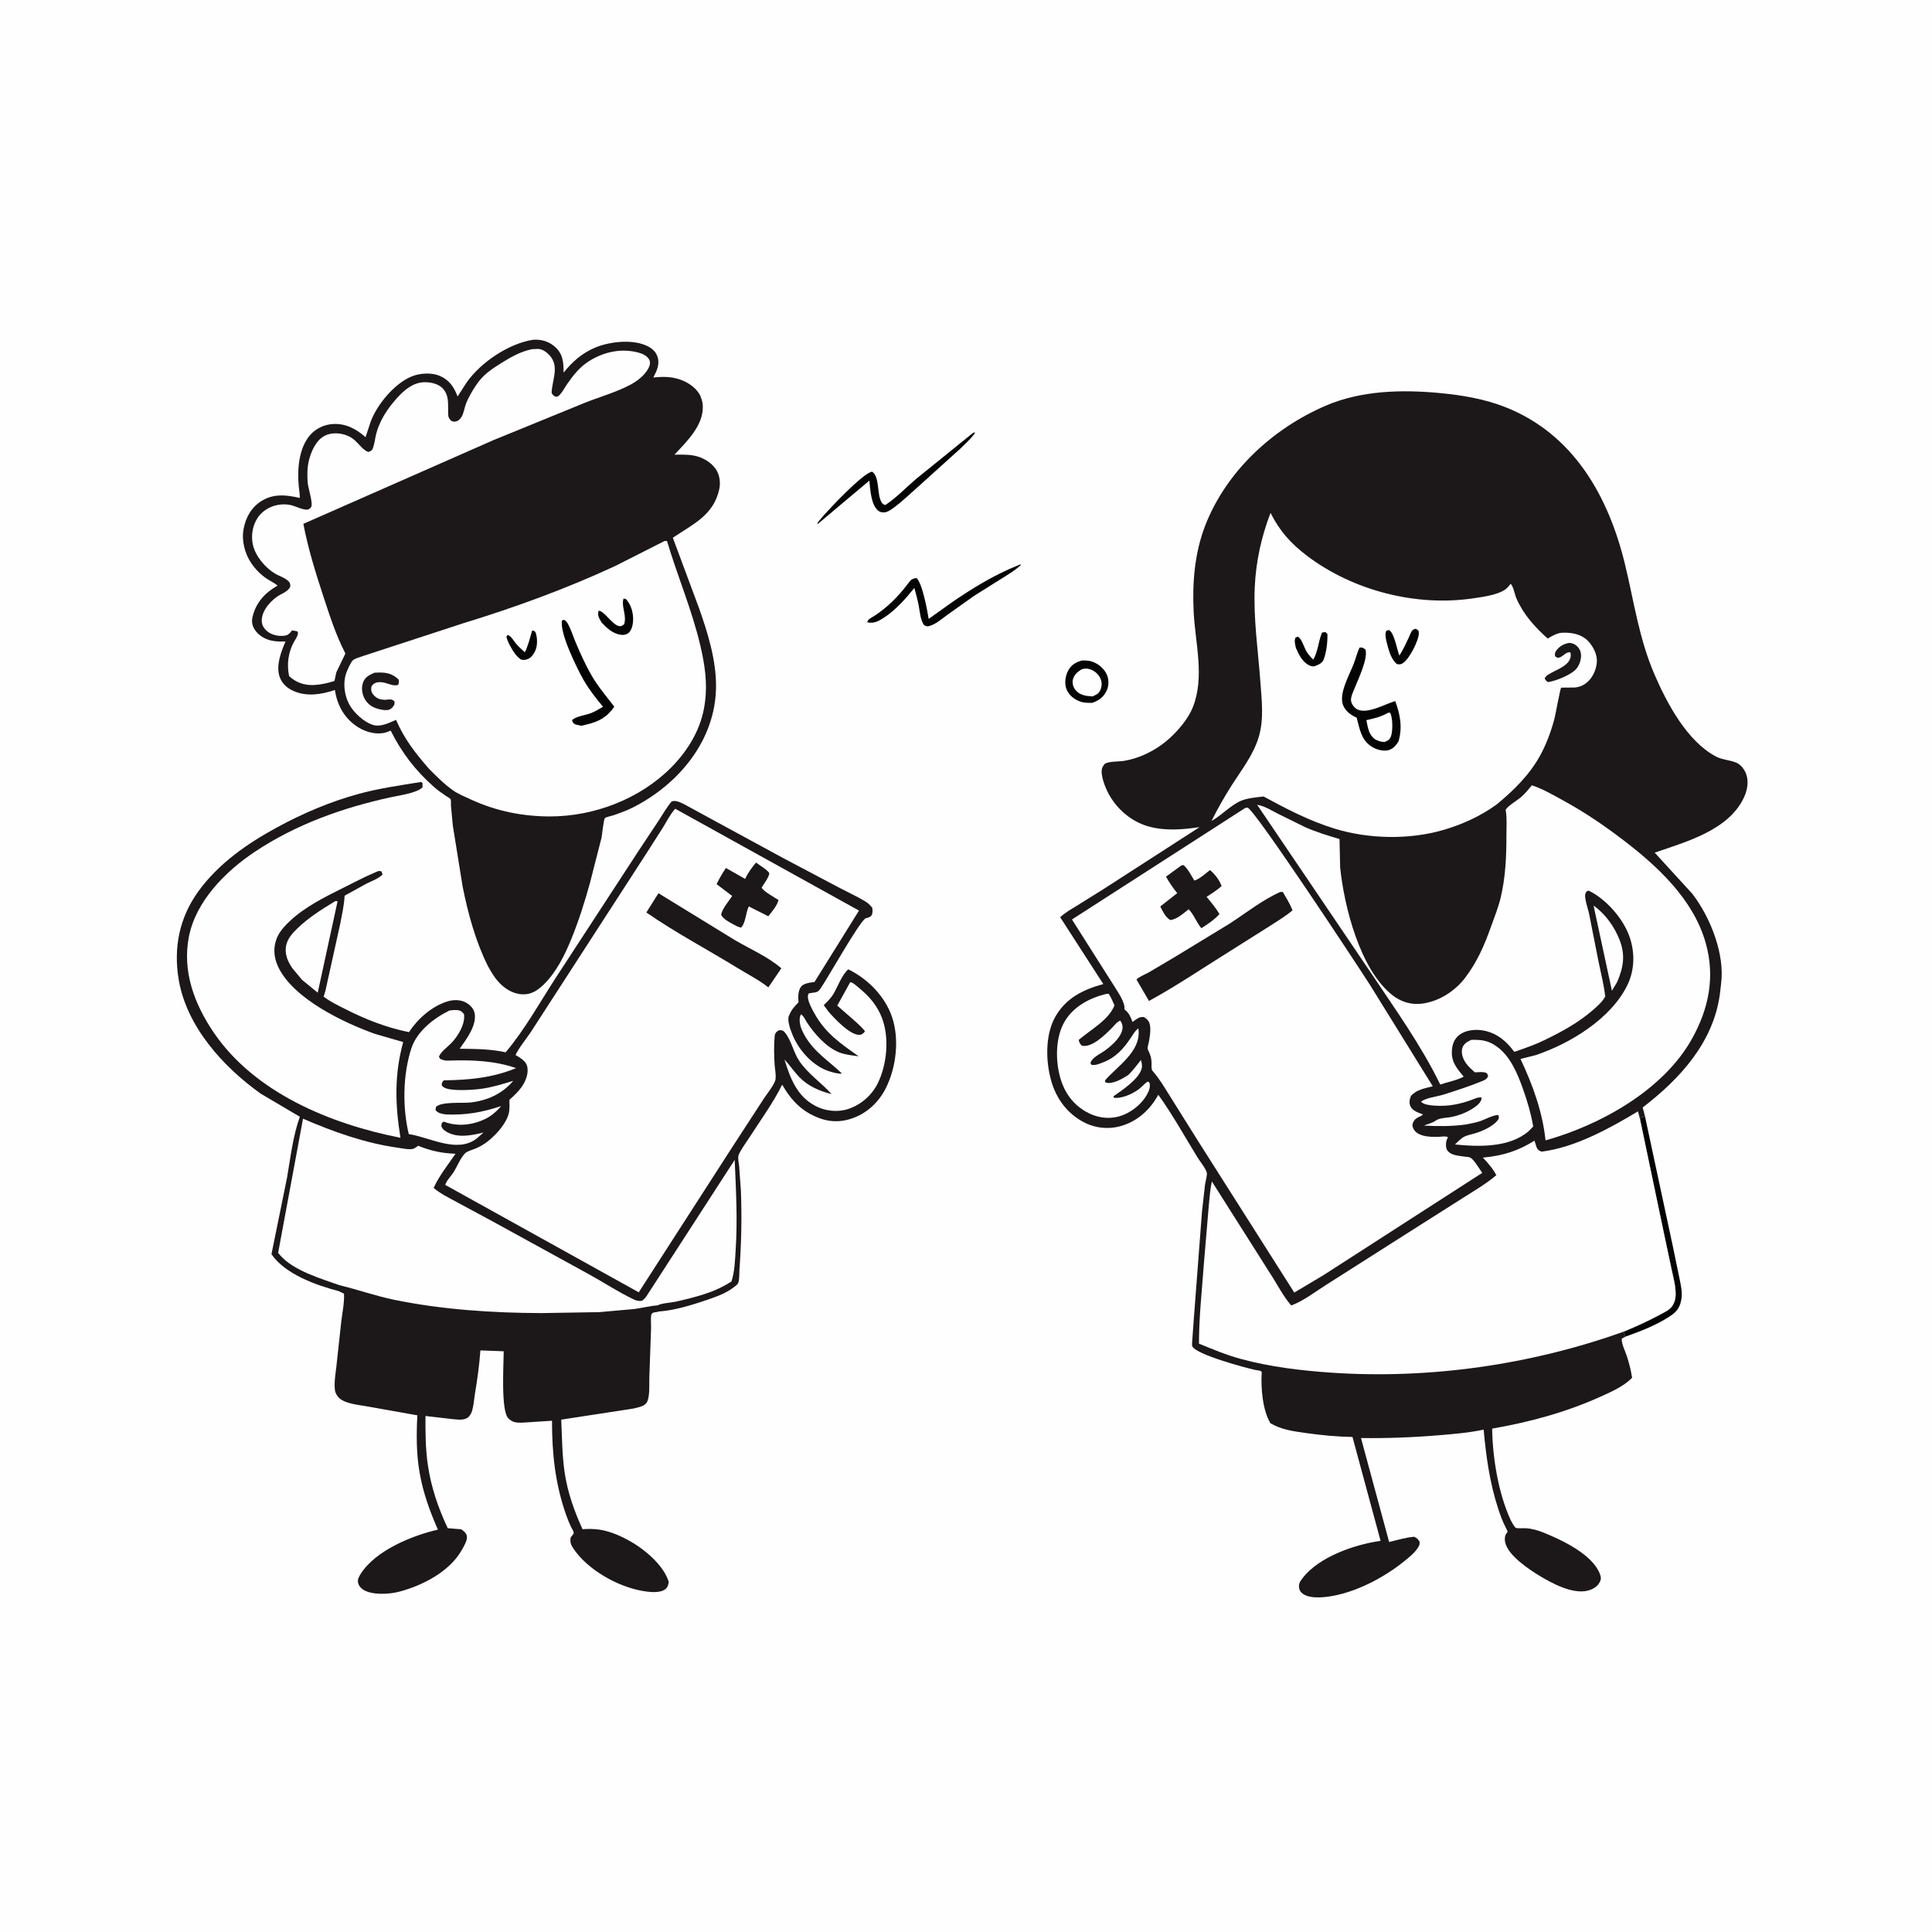
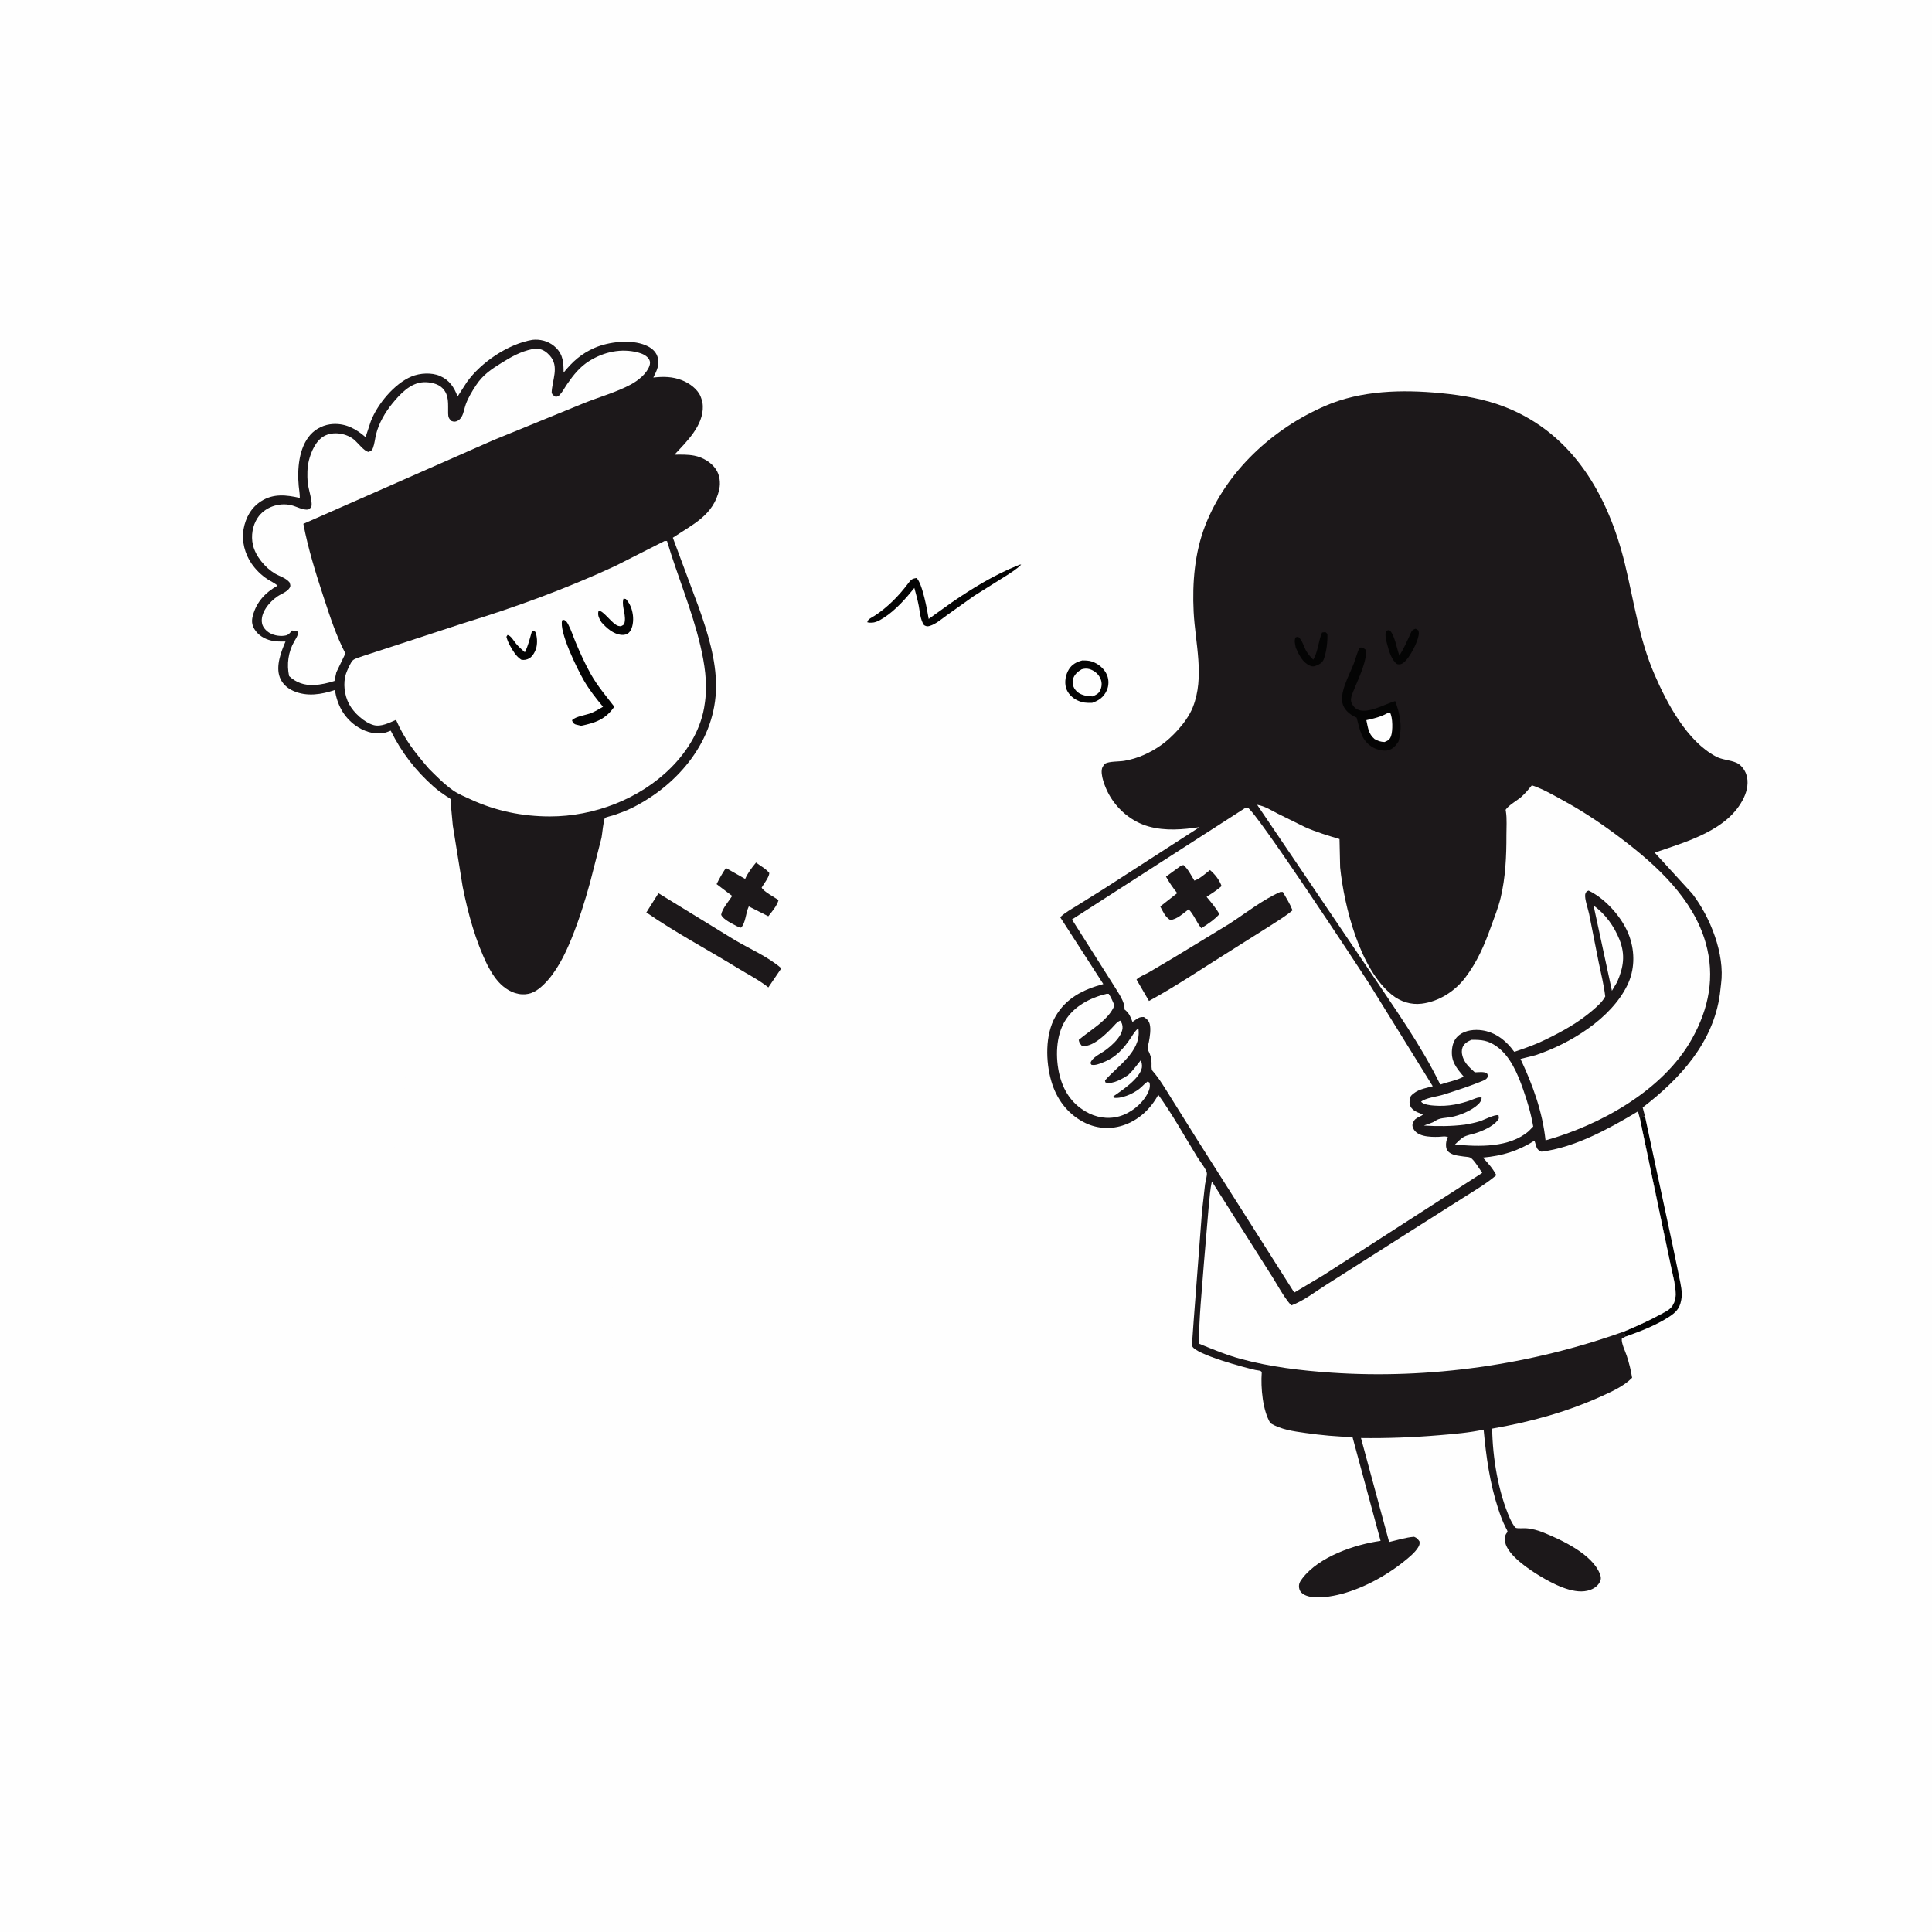
<svg xmlns="http://www.w3.org/2000/svg" version="1.1" style="display: block;" viewBox="0 0 2048 2048" width="1024" height="1024">
  <path transform="translate(0,0)" fill="rgb(254,254,254)" d="M -0 -0 L 2048 0 L 2048 2048 L -0 2048 L -0 -0 z" />
-   <path transform="translate(0,0)" fill="rgb(4,4,4)" d="M 1031.92 458.5 L 1033.76 458.616 L 1031.98 461.136 C 1027.81 466.365 1022.46 471.134 1017.7 475.839 L 973.346 515.866 C 964.768 523.492 956.245 531.701 946.978 538.487 C 944.404 540.372 940.812 542.913 937.5 543.135 C 934.558 543.333 932.695 542.882 930.455 540.9 C 923.298 534.567 922.412 518.546 921.559 509.481 L 866.5 555.735 C 866.584 553.485 868.103 552.305 869.518 550.589 C 876.693 541.89 914.973 500.956 924.5 500.017 C 932.453 505.249 929.579 523.011 933.982 531.5 C 935.228 533.902 935.915 534.656 938.5 535.339 C 949.971 527.845 960.416 516.846 970.86 507.887 L 1031.92 458.5 z" />
  <path transform="translate(0,0)" fill="rgb(4,4,4)" d="M 1081.22 598.5 L 1082.49 598.515 C 1077.7 603.424 1071.39 607.163 1065.65 610.875 L 1032.45 631.708 L 1003.74 652.141 C 998.277 656.09 992.07 661.549 985.513 663.5 C 982.827 664.299 981.915 663.934 979.5 662.666 C 975.587 657.137 975.129 648.499 973.863 641.912 C 972.654 635.616 970.915 629.415 969.253 623.226 C 960.122 634.582 949.256 646.874 936.96 654.784 C 931.302 658.424 926.386 661.219 919.5 659.713 C 919.072 656.669 924.879 654.159 927.132 652.697 C 940.909 643.755 952.78 631.613 962.605 618.537 C 965.63 614.512 966.652 613.446 971.5 612.739 C 977.64 617.716 983.176 647.883 984.431 656.076 L 1008.77 638.698 C 1030.58 623.661 1054.87 608.822 1079.61 599.124 L 1081.22 598.5 z" />
  <path transform="translate(0,0)" fill="rgb(4,4,4)" d="M 1147.22 700.109 C 1150.76 700.113 1154.23 700.146 1157.62 701.297 C 1164.42 703.611 1170.72 708.885 1173.49 715.6 C 1175.6 720.702 1175.48 727.143 1173.1 732.125 C 1169.75 739.128 1165.01 742.506 1157.88 745.005 C 1151.8 745.213 1147.56 745.02 1142.01 742.378 C 1136.65 739.828 1131.73 734.996 1130.04 729.18 C 1128.21 722.836 1129.63 715.071 1133.09 709.5 C 1136.39 704.192 1141.34 701.577 1147.22 700.109 z" />
  <path transform="translate(0,0)" fill="rgb(254,254,254)" d="M 1146.58 709.5 C 1149.2 708.665 1152.08 708.449 1154.75 709.222 C 1159.63 710.636 1163.84 713.948 1166.14 718.5 C 1168.18 722.512 1168.28 726.61 1166.69 730.795 C 1164.95 735.375 1162.29 736.226 1158.16 738.238 L 1151.86 737.632 C 1146.4 736.66 1141.81 734.546 1138.82 729.668 C 1137.18 726.992 1136.55 723.37 1137.33 720.317 C 1138.6 715.266 1142.27 712.023 1146.58 709.5 z" />
  <path transform="translate(0,0)" fill="rgb(4,4,4)" d="M 1738.35 1185.74 C 1740.04 1184.65 1741.85 1183.8 1743.64 1182.9 L 1773.04 1320 L 1780.08 1354 C 1781.53 1361.33 1783.73 1370.09 1782.25 1377.5 L 1781.97 1379 C 1780.39 1387.08 1776.34 1391.32 1769.55 1395.73 C 1755.38 1404.95 1738.98 1411.23 1723.11 1416.85 L 1721.05 1411.64 C 1734.38 1406.14 1747.63 1400.14 1760.29 1393.25 C 1764.37 1391.02 1770.02 1388.44 1772.6 1384.48 C 1776.15 1379.02 1776.57 1374.06 1776.1 1367.72 C 1775.56 1360.39 1773.52 1352.93 1771.98 1345.74 L 1764.51 1310.53 L 1738.35 1185.74 z" />
  <path transform="translate(0,0)" fill="rgb(28,24,26)" d="M 801.433 914.354 C 806.085 917.97 811.902 920.81 815.5 925.466 C 815.219 930.098 809.818 936.601 807.377 940.902 C 809.171 944.882 821.422 951.517 825.3 954.107 C 823.555 960.291 818.422 966.329 814.419 971.279 L 793.762 960.852 C 790.396 967.656 790.578 978.252 785.5 983.385 L 781.5 982.015 C 776.78 979.423 766.355 974.769 764.46 969.639 C 765.445 963.326 772.601 955.236 776.154 949.743 L 759.626 937.226 C 762.559 931.183 765.745 925.681 769.494 920.108 L 789.893 931.688 C 792.795 925.274 796.934 919.716 801.433 914.354 z" />
  <path transform="translate(0,0)" fill="rgb(28,24,26)" d="M 697.988 946.869 L 779.496 996.855 C 795.584 1006.29 814.137 1014.19 828.248 1026.44 L 814.471 1046.7 C 804.628 1038.8 792.931 1032.95 782.18 1026.34 C 750.019 1006.58 716.195 988.728 685.154 967.257 L 697.988 946.869 z" />
-   <path transform="translate(0,0)" fill="rgb(28,24,26)" d="M 358.974 1368.62 C 334.974 1362.32 302.116 1350.65 287.768 1329.48 L 304.256 1248.45 C 307.98 1226.93 310.473 1204.38 317.854 1183.8 L 276.302 1159.27 C 236.45 1130.8 197.689 1088.14 189.388 1038.2 C 183.792 1004.53 190.128 972.74 210.24 944.922 C 231.561 915.433 262.017 894.23 293.636 877.061 C 321.212 862.088 350.382 849.641 380.72 841.421 C 402.336 835.564 424.432 832.46 446.5 828.905 L 447.843 830 L 447.925 834.5 C 442.155 840.776 422.267 843.316 413.613 845.234 C 362.481 856.567 313.814 873.809 270 903.022 C 239.089 923.632 207.574 955.216 200.216 993.058 C 193.101 1029.66 206.006 1064.13 226.259 1094.08 C 269.863 1158.56 350.802 1191.62 424.51 1206.1 C 418.819 1171.05 417.889 1139.12 427.4 1104.62 L 397.5 1095.95 C 364.193 1084.06 310.094 1058.42 294.55 1024.14 C 290.095 1014.32 289.428 1003.97 293.678 993.931 C 296.533 987.187 301.792 981.528 307.068 976.547 C 323.421 961.11 344.654 950.73 364.619 940.763 C 375.304 935.428 385.992 929.734 397.005 925.093 C 399.963 923.846 401.51 922.571 404.5 923.808 L 405.5 927.027 C 401.178 931.542 393.613 934.048 388 936.938 L 365.298 949.5 C 364.84 959.381 362.529 969.307 360.71 979.016 L 348.315 1035.1 C 346.604 1041.91 345.707 1048.95 343.371 1055.58 L 343.048 1056.46 C 349.944 1061.82 358.498 1065.84 366.263 1069.79 C 387.663 1080.68 409.92 1089.36 433.51 1094.11 C 442.897 1079.83 457.82 1066.62 474.434 1061.5 C 480.941 1059.49 488.7 1059.55 494.653 1063.17 C 498.552 1065.55 502.152 1069.29 503.089 1073.89 C 505.726 1086.82 494.221 1101.89 487.279 1111.71 C 503.729 1111.93 519.836 1111.9 535.993 1115.49 C 555.902 1091.95 571.959 1063.1 588.7 1037.17 L 676.87 902 L 698.192 869.889 C 702.608 863.117 706.774 855.603 712.06 849.5 C 713.791 849.069 714.955 848.911 716.746 849.244 C 721.596 850.145 726.828 853.416 731.153 855.73 L 757.663 870.198 L 831.046 910.04 L 890.555 941.485 C 899.151 946.038 908.198 950.138 916.546 955.096 C 919.866 957.067 922.324 959.244 924.641 962.319 C 925.077 965.427 925.11 967.012 924.161 970 C 922.302 972.333 920.585 972.662 917.836 973.387 C 912.021 974.92 876.525 1038.56 869.528 1048.26 C 866.268 1053.26 862.13 1051.68 857.137 1053.14 C 856.269 1055.39 856.176 1056.2 856.608 1058.67 C 857.511 1063.82 860.656 1069.42 863.18 1074 C 874.876 1095.22 891.047 1106.25 910.245 1119.72 C 903.371 1118.77 895.918 1118.11 889.437 1115.51 C 875.745 1110.03 863.557 1096.05 855.5 1084.01 C 853.628 1081.22 851.927 1076.85 849.067 1075.22 C 847.653 1077.78 847.586 1080.09 847.747 1083 C 848.032 1088.16 850.821 1093.95 853.367 1098.32 C 863.382 1115.53 878.532 1124.59 892.469 1137.95 C 889.057 1138.86 879.235 1135.88 875.988 1134.55 C 859.744 1127.89 846.215 1112.33 839.784 1096.16 C 837.823 1091.23 834.085 1081.48 836.42 1076.47 L 836.906 1075.5 C 839.199 1069.97 842.382 1066.75 846.493 1062.49 C 845.985 1057.21 845.818 1050.52 849.083 1046 C 851.709 1042.36 859.167 1041.44 863.406 1040.95 L 910.581 965.243 L 715.772 857.309 C 710.431 863.204 706.819 870.538 702.703 877.31 L 685.311 904.494 L 599.36 1037.33 L 562.756 1093.91 C 557.661 1101.65 550.37 1110.13 546.486 1118.38 L 547.748 1119.1 C 552.017 1121.62 557.735 1125.27 558.885 1130.44 C 560.579 1138.05 557.119 1146.49 552.719 1152.57 C 549.221 1157.4 544.494 1161.94 539.98 1165.82 C 540.013 1170.15 540.363 1175.02 539.552 1179.27 C 537.992 1187.46 530.928 1196.66 525.239 1202.49 C 519.084 1208.79 513.019 1213.55 504.943 1217.12 C 502.086 1218.38 495.536 1220.26 493.409 1222.17 C 488.546 1226.54 484.317 1237.09 480.698 1242.76 C 478.215 1246.65 472.985 1251.9 472.001 1256.06 L 677.105 1369.89 L 777.332 1214.3 L 810.073 1164 C 813.297 1159.06 821.412 1149.31 822.106 1143.9 C 822.707 1139.21 821.458 1133.13 821.126 1128.4 C 820.469 1119.03 820.332 1108.58 821.107 1099.21 C 821.434 1095.27 822.519 1093.78 826 1092 C 828.949 1092.24 829.847 1091.91 831.854 1094.3 C 838.944 1102.75 841.098 1115.88 847.673 1125.29 C 857.2 1138.93 870.634 1147.59 881.487 1159.8 C 868.651 1156.52 856.61 1151.43 847.238 1141.7 C 841.587 1135.84 837.121 1128.99 831.532 1123.07 C 837.701 1142.97 844.722 1162.05 864.426 1172.36 C 874.803 1177.8 887.842 1179.31 899.08 1175.6 C 912.923 1171.03 924.477 1160.81 930.786 1147.68 C 940.282 1127.91 942.815 1100.01 935.046 1079.37 C 930.122 1066.28 921.782 1056.52 911.141 1047.7 C 908.821 1045.77 905.153 1042.33 902.384 1041.34 L 901.264 1041.17 L 887.525 1065.96 C 892.465 1070.66 916.126 1089.88 916.84 1093.5 C 915.05 1095.37 913.806 1096.89 911 1096.98 C 900.94 1097.32 884.551 1079.57 878.342 1072.5 L 873.204 1065.5 C 876.704 1062.02 880.529 1058.44 883.123 1054.21 C 888.101 1046.08 892.108 1033.77 899.192 1027.5 C 920.018 1037.75 938.061 1055.95 945.6 1078.09 C 953.53 1101.39 950.079 1131.49 939.062 1153.41 C 931.279 1168.9 918.237 1180.95 901.474 1186.13 C 885.938 1190.94 872.244 1188.3 858.27 1180.57 C 845.179 1173.32 836.514 1162.57 829.147 1149.76 C 819.431 1169.41 806.325 1187.18 794.515 1205.61 C 790.883 1211.28 785.553 1218.17 782.994 1224.28 C 781.828 1227.07 783.198 1233.11 783.527 1236.34 L 785.387 1262.26 C 786.464 1290.23 785.888 1318.13 783.83 1346.04 C 783.559 1349.73 783.96 1357.41 782.317 1360.45 C 781.498 1361.97 778.977 1363.64 777.647 1364.68 C 769.471 1371.08 758.72 1374.78 749 1378.09 C 733.097 1383.49 714.832 1389.14 698.022 1390.28 C 697.033 1391.06 693.858 1390.85 692.5 1391.47 C 692.254 1391.58 690.788 1392.5 690.616 1393 C 689.481 1396.29 690.28 1404.5 690.147 1408.38 L 688.302 1460.48 C 688.104 1467.38 689.108 1480.91 685.584 1486.66 C 684.483 1488.46 682.635 1489.73 680.713 1490.5 C 673.494 1493.4 664.673 1494.05 657 1495.35 L 594.932 1504.88 C 595.793 1523.56 595.836 1542.85 598.616 1561.35 C 601.781 1582.41 608.731 1601.77 617.529 1621.06 C 636.154 1619.5 649.604 1623.84 665.84 1632.56 C 682.03 1641.25 703.441 1658.63 708.925 1677 C 708.419 1679.83 707.787 1682.6 705.402 1684.5 C 699.378 1689.3 687.626 1687.61 680.518 1686.35 C 654.371 1681.7 622.786 1663.88 607.832 1641.54 C 605.014 1637.33 604.025 1634.47 605.016 1629.5 L 606.217 1628.17 C 606.89 1627.38 608.32 1625.77 608.147 1624.5 C 607.938 1622.96 605.931 1619.91 605.226 1618.41 C 603.269 1614.23 601.572 1610.03 600.048 1605.68 C 588.426 1572.49 585.18 1540.96 585.138 1506.04 L 553.371 1508.1 C 547.237 1508.14 543.109 1507.96 538.688 1503.25 C 530.827 1494.88 533.901 1446.01 533.958 1432.4 L 509.235 1431.5 C 508.178 1446.61 506.051 1461.96 503.552 1476.89 C 502.539 1482.95 502.178 1489.48 500.502 1495.37 C 499.762 1497.98 498.057 1501.15 495.802 1502.75 C 491.63 1505.72 485.644 1504.84 480.851 1504.44 L 451.035 1501.01 C 450.935 1518.26 451.02 1535.46 453.488 1552.57 C 456.917 1576.35 464.421 1598.27 474.599 1619.93 L 489 1621.13 C 491.663 1623.04 494.496 1625.14 494.951 1628.71 C 495.504 1633.04 491.422 1639.74 489.277 1643.48 C 476.172 1666.32 447.542 1680.89 422.974 1687.31 C 412.676 1690.01 394.361 1691.12 384.961 1685.09 C 382.195 1683.32 380.197 1680.72 379.524 1677.49 C 378.838 1674.2 380.701 1670.96 382.463 1668.2 C 398.218 1643.52 436.8 1627.75 464.208 1621.48 C 455.45 1601.61 448.411 1582.11 444.724 1560.61 C 441.29 1540.57 441.348 1520.52 442.427 1500.31 L 390.5 1491.06 C 381.443 1489.31 366.828 1488.38 359.816 1482.2 C 357.39 1480.06 355.437 1476.72 355.034 1473.5 C 354.03 1465.47 355.664 1456.7 356.545 1448.72 L 361.785 1400.7 C 362.899 1391.36 365.187 1380.66 364.652 1371.33 L 358.974 1368.62 z" />
  <path transform="translate(0,0)" fill="rgb(254,254,254)" d="M 354.97 955.5 C 356.91 954.976 355.958 954.958 357.825 955.5 L 336.803 1052.3 L 320.28 1038.77 L 310.406 1027 C 305.222 1019.81 301.45 1011.45 303.32 1002.38 C 304.889 994.757 309.826 989.419 315.216 984.188 C 326.899 972.85 341.09 963.903 354.97 955.5 z" />
  <path transform="translate(0,0)" fill="rgb(254,254,254)" d="M 476.419 1071.17 C 479.228 1070.81 482.683 1070.44 485.5 1070.85 C 488.703 1071.31 489.871 1072.7 491.847 1075 C 493.496 1085.8 484.82 1099.53 477.363 1106.76 C 473.153 1110.85 467.748 1114.63 465.293 1120 L 466.5 1122.37 C 469.92 1123.96 471.909 1124.43 475.748 1124.28 C 499.286 1123.4 524.79 1124.35 547.027 1132.26 C 521.944 1142.6 497.236 1144.87 470.5 1145.18 C 468.409 1147.38 468.484 1147.46 468.207 1150.5 C 468.908 1151.25 469.298 1151.75 470.075 1152.35 C 476.24 1157.11 500.599 1155.41 508.776 1154.36 L 510.5 1154.12 C 522.096 1152.58 532.871 1149.07 544.033 1145.74 C 532.374 1159.61 516.262 1166.84 498.306 1168.7 C 489.763 1169.59 468.204 1167.6 462.288 1173.23 C 461.985 1174.79 461.157 1176.1 462.276 1177.43 C 464.651 1180.25 469.168 1180.79 472.597 1181.35 C 494.197 1182.24 511.03 1179.11 531.345 1172.47 C 526.221 1178.24 521.014 1182.97 514.027 1186.31 C 500.946 1192.57 485.137 1194.44 471.423 1189.31 L 470.5 1188.95 L 468.5 1190.12 L 467.704 1193.5 C 468.909 1196.61 470.066 1197.71 472.965 1199.5 C 484.779 1206.78 499.923 1203.61 512.52 1200.52 L 505.212 1206.99 C 484.226 1222.9 455.495 1205.43 433.309 1202.19 C 426.525 1174.03 427.02 1139.12 435.99 1111.5 C 441.951 1093.15 459.849 1079.33 476.419 1071.17 z" />
  <path transform="translate(0,0)" fill="rgb(254,254,254)" d="M 359.758 1362.34 C 340.127 1355.31 311.133 1346.94 297.053 1330.72 L 294.831 1328.1 L 321.216 1185.87 C 353.698 1199.9 387.272 1211.93 422.492 1216.75 C 426.869 1217.34 433.867 1219.01 438.113 1217.75 C 439.173 1217.43 440.123 1216.74 441.027 1216.14 L 442.421 1215.23 L 443.249 1214.56 C 456.983 1220.03 468.08 1222.48 482.858 1223.03 C 474.83 1234.85 465.571 1246.21 459.674 1259.3 C 466.981 1265.35 475.247 1269.39 483.541 1273.9 L 522.303 1294.8 L 624.272 1350.77 C 639.838 1359.33 655.009 1369.35 670.975 1377.07 C 674.025 1378.54 676.216 1379.26 679.635 1379.02 C 681.479 1378.89 683.808 1375.94 684.988 1374.5 L 778.798 1229.55 C 780.202 1261.59 781.913 1292.85 779.837 1324.94 C 779.112 1336.15 778.835 1347.63 775.397 1358.4 C 766.254 1364.29 756.663 1368.67 746.285 1371.95 C 736.317 1375.11 726.195 1377.65 715.985 1379.89 C 711.82 1380.8 700.179 1381.6 697.213 1383.75 C 689.057 1384.3 680.787 1386.46 672.667 1387.59 L 635.256 1390.92 L 574.059 1391.93 C 522.134 1391.75 468.632 1388.3 417.703 1377.8 C 398.563 1373.85 380.401 1367.44 361.545 1362.77 L 359.758 1362.34 z" />
  <path transform="translate(0,0)" fill="rgb(28,24,26)" d="M 564.381 360.249 L 567.237 360.068 C 575.583 359.901 583.567 362.833 589.477 368.738 C 597.096 376.35 597.412 384.928 597.421 395.02 C 606.919 383.259 616.269 374.894 630.228 368.781 C 645.212 362.22 668.837 359.475 684.275 365.961 C 689.868 368.311 694.76 371.837 696.825 377.727 C 699.755 386.089 696.269 392.878 692.547 400.201 C 703.229 399.052 712.799 399.082 723 403.112 C 730.759 406.177 739.701 412.551 742.803 420.664 L 743.277 422 C 744.341 424.886 744.897 427.38 745.006 430.483 C 745.728 451.059 727.964 468.049 714.978 481.967 C 721.945 481.907 729.128 481.683 736 483.029 C 744.931 484.778 753.845 489.947 758.946 497.544 C 762.918 503.459 763.946 511.7 762.455 518.584 C 756.473 546.208 734.574 555.65 713.236 570.005 L 740.806 644.142 C 750.188 670.586 759.237 699.653 759.029 727.951 C 758.614 784.484 719.561 831.382 670.846 855.976 C 664.036 859.414 656.893 861.98 649.672 864.398 C 647.887 864.995 642.36 866.118 641.298 867.158 C 639.795 868.629 638.255 885.147 637.633 888.057 L 625.506 935.455 C 619.903 955.822 613.689 975.538 605.728 995.139 C 598.791 1012.22 589.631 1030.82 576.217 1043.77 C 569.651 1050.11 563.01 1054.45 553.5 1054.01 C 543.259 1053.52 534.467 1047.67 527.817 1040.18 C 523.436 1035.24 520.222 1029.48 517.033 1023.74 C 504.061 997.608 496.106 968.328 490.411 939.763 L 479.984 875.001 L 478.037 854.097 C 477.969 852.916 478.191 847.998 477.701 847.139 C 477.297 846.431 473.758 844.423 473 843.917 C 468.336 840.805 463.964 837.667 459.749 833.944 C 440.484 816.922 425.622 797.568 414.164 774.505 C 411.515 775.597 408.852 776.654 406.008 777.108 C 395.965 778.712 385.017 774.95 376.883 769.068 C 364.069 759.8 357.402 746.802 354.97 731.421 C 340.73 736.231 325.354 738.735 311.03 732.442 C 304.499 729.573 299.11 724.719 296.587 717.947 C 292.181 706.12 297.879 690.946 302.668 680.02 C 297.596 680.123 292.475 680.157 287.5 679.008 C 280.302 677.346 273.497 673.25 269.665 666.822 C 266.842 662.084 266.621 657.791 268.059 652.5 C 272.041 637.859 281.348 628.07 294.242 620.774 C 291.06 617.969 286.761 616.089 283.195 613.737 C 276.794 609.517 271.074 603.821 266.715 597.52 C 259.573 587.195 255.898 573.327 258.196 560.861 C 260.431 548.742 266.173 538.11 276.812 531.303 C 289.836 522.972 303.533 524.588 317.802 527.83 C 317.886 523.651 317.04 519.323 316.656 515.156 C 315.035 497.598 316.662 474.855 328.909 460.99 C 335.015 454.079 343.953 449.923 353.118 449.464 C 366.771 448.78 377.546 454.71 387.506 463.399 L 393.106 446.5 C 400.124 428.384 418.084 406.611 436.324 399.071 C 445.161 395.417 457.538 394.688 466.377 398.528 C 476.383 402.875 481.411 410.496 485.053 420.306 L 494.91 405.041 C 509.935 384 538.728 364.582 564.381 360.249 z" />
  <path transform="translate(0,0)" fill="rgb(254,254,254)" d="M 564.029 370.125 L 570.5 369.861 C 575.304 370.12 579.634 373.395 582.717 376.837 C 593.326 388.682 585.111 402.917 584.758 416.5 C 585.88 418.937 586.736 419.171 589.039 420.631 C 591.196 420.286 591.776 420.247 593.334 418.57 C 596.426 415.241 598.744 410.688 601.34 406.934 C 607.97 397.344 614.773 388.797 624.775 382.593 C 640.316 372.954 658.411 369.012 676.345 373.639 C 680.82 374.794 686.311 377.174 688.411 381.625 C 689.354 383.625 689.131 385.894 688.413 387.921 C 685.453 396.278 676.273 403.512 668.679 407.599 C 653.719 415.65 635.829 420.664 620 426.946 L 523.083 466.552 L 321.578 555.286 C 326.578 581.632 334.686 607.533 343.044 633 C 349.666 653.174 356.33 673.856 366.149 692.722 L 356.558 712.627 L 354.55 721.86 C 347.762 724.026 340.147 725.801 333 726.145 C 322.751 726.638 313.987 723.71 306.482 716.684 C 303.777 704.402 305.569 690.923 311.906 679.978 L 313.733 676.849 C 315.121 674.201 316.335 672.383 315.551 669.5 C 313.479 668.767 311.687 668.523 309.5 668.339 C 307.838 670.456 306.046 672.842 303.292 673.523 C 297.94 674.846 290.869 673.797 286.118 671.12 C 282.5 669.082 278.74 665.254 277.841 661.069 C 275.455 649.96 285.489 638.079 294.094 632.233 C 298.372 629.327 304.36 627.53 307.141 622.948 C 308.392 620.887 307.542 619.726 307.017 617.5 C 303.284 612.638 296.644 611.064 291.485 607.993 C 281.047 601.78 270.794 589.478 268.086 577.5 C 265.929 567.96 267.667 557.238 273.034 549.033 C 280.453 537.693 295.464 532.453 308.617 535.51 C 314.078 536.78 321.698 541.23 327 540.029 C 327.949 539.186 329.241 538.615 329.848 537.5 C 332.061 533.429 326.557 517.169 326.145 511.5 C 325.588 503.832 325.581 495.74 327.421 488.244 C 329.701 478.956 334.704 467.294 343.394 462.378 C 353.219 456.82 367.853 459.267 376.168 466.771 C 380.069 470.292 385.722 477.911 390.5 479.094 C 392.993 478.098 394.316 477.719 395.312 475.059 C 397.04 470.447 397.525 464.949 398.721 460.13 C 401.573 448.636 408.409 436.878 415.874 427.759 C 424.146 417.655 435.014 405.844 449 405.192 C 455.493 404.89 464.111 406.532 468.869 411.29 C 476.497 418.917 474.772 428.517 475.033 438.29 C 475.136 442.177 475.705 443.565 478.5 446.244 C 480.201 446.82 481.411 447.229 483.236 446.764 C 486.022 446.054 487.935 444.201 489.345 441.803 C 491.546 438.061 492.244 432.695 493.754 428.576 C 496.372 421.434 500.5 414.6 504.692 408.277 C 511.965 397.306 520.66 391.521 531.686 384.66 C 542.103 378.179 551.878 372.665 564.029 370.125 z" />
  <path transform="translate(0,0)" fill="rgb(254,254,254)" d="M 704.403 573.5 L 707.049 573.5 C 718.088 610.567 733.408 646.286 742.311 684 C 746.923 703.536 750.046 723.537 747.378 743.646 L 747.119 745.5 C 743.795 771.732 729.717 795.298 711.223 813.828 C 678.104 847.012 629.649 865.508 582.841 865.452 C 553.741 865.417 525.811 859.755 499.299 847.562 C 492.889 844.614 485.781 841.749 480 837.669 C 470.929 831.268 462.367 822.61 454.571 814.762 C 440.043 797.975 428.645 783.53 419.81 763.067 C 412.713 766.147 403.915 770.758 396.076 768.619 C 386.152 765.912 374.949 755.531 370.124 746.495 C 365.058 737.008 363.406 724.256 366.854 713.969 C 367.917 710.798 371.752 701.929 374.107 699.884 C 376.528 697.781 382.605 696.263 385.635 695.131 L 433.101 679.63 L 490.979 660.691 C 545.702 643.971 600.022 624.127 651.986 600.065 L 704.403 573.5 z" />
  <path transform="translate(0,0)" fill="rgb(4,4,4)" d="M 564.046 668.5 C 565.98 668.286 565.984 668.78 567.5 669.866 C 569.415 674.653 569.772 681.219 568.579 686.264 C 567.636 690.248 564.778 695.722 561.111 697.806 C 558.379 699.359 555.574 699.963 552.5 699.279 C 547.028 695.702 543.754 690.07 540.66 684.474 C 538.934 681.287 537.734 678.511 536.812 675 L 538 673.076 C 541.732 673.856 544.581 679.436 547.082 682.379 C 549.878 685.668 553.142 688.554 556.358 691.422 C 560.149 683.935 561.669 676.464 564.046 668.5 z" />
  <path transform="translate(0,0)" fill="rgb(4,4,4)" d="M 661.019 634.5 L 663.5 634.993 C 667.926 640.096 669.99 645.304 670.886 652 C 671.631 657.564 670.959 666.321 666.763 670.5 C 664.669 672.585 661.885 673.213 659 672.99 C 650.216 672.309 643.197 665.896 637.607 659.675 L 637.027 658.683 C 634.8 654.805 633.278 652.075 634.49 647.5 C 639.411 646.57 648.928 661.728 655.467 663.5 C 658.456 664.31 659.052 663.453 661.5 661.894 C 664.702 653.031 658.846 643.987 660.644 635.62 L 661.019 634.5 z" />
-   <path transform="translate(0,0)" fill="rgb(28,24,26)" d="M 396.965 713.091 L 401.819 712.928 C 410.323 712.79 416.3 714.348 422.596 720.397 C 422.891 723.054 423.134 723.71 422 726.081 C 416.981 727.433 412.566 724.963 407.713 723.753 C 404.169 722.868 399.049 722.555 396 725.074 C 394.637 726.2 393.79 727.185 393.54 728.951 C 393.128 731.869 393.994 734.444 395.931 736.651 C 399.501 740.716 402.979 741.604 408.166 741.89 L 411.663 741.503 C 414.8 741.326 415.883 741.383 418.208 743.5 L 418.196 746.5 C 416.647 749.208 416.127 750.428 413.284 751.951 C 409.77 753.833 402.685 752.108 399 750.892 C 393.213 748.984 388.937 745.504 386.184 740.056 C 383.592 734.928 382.889 728.507 385.01 723.071 C 387.197 717.465 391.767 715.375 396.965 713.091 z" />
  <path transform="translate(0,0)" fill="rgb(4,4,4)" d="M 595.894 657.5 L 597.984 657.115 C 600.441 658.324 601.303 659.968 602.533 662.3 C 605.537 667.996 607.557 674.538 610.05 680.5 C 614.898 692.094 620.258 703.954 626.437 714.875 C 633.394 727.169 642.58 737.977 651.181 749.116 C 641.995 762.555 631.076 766.252 615.904 769.384 L 610 767.913 C 607.695 766.985 607.106 765.695 606.347 763.5 C 610.22 759.233 621.302 758.103 626.971 755.749 C 631.199 753.993 635.264 751.475 639.232 749.197 C 631.948 740.565 624.415 730.863 618.777 721.056 C 612.06 709.373 592.465 669.954 595.894 657.5 z" />
  <path transform="translate(0,0)" fill="rgb(28,24,26)" d="M 1723.11 1416.85 L 1719.17 1419.05 C 1718.66 1424.2 1722.81 1432.26 1724.46 1437.33 C 1726.97 1445.08 1728.84 1452.47 1730.1 1460.52 C 1721.07 1469.68 1708.06 1475.37 1696.49 1480.59 C 1659.64 1497.2 1621.51 1507.47 1581.76 1514.39 C 1582.16 1544.96 1588.23 1582.05 1600.75 1609.96 C 1601.55 1611.76 1605.22 1619.03 1606.95 1619.61 C 1609.31 1620.41 1614.78 1619.83 1617.5 1620 C 1624.03 1620.43 1630.26 1622.2 1636.3 1624.64 C 1655.6 1632.46 1687.79 1647.49 1695.87 1668.24 C 1697.23 1671.74 1697.49 1673.96 1695.66 1677.37 C 1693.02 1682.3 1687.77 1685.08 1682.51 1686.27 C 1666.67 1689.86 1645.58 1678.59 1632.5 1670.72 C 1620.87 1663.72 1598.41 1648.82 1595.51 1634.82 C 1594.85 1631.65 1595.01 1627.87 1597.02 1625.19 C 1597.33 1624.78 1597.79 1624.47 1597.99 1624 C 1598.34 1623.16 1596.64 1620.28 1596.24 1619.51 C 1592.89 1612.99 1590.44 1606.34 1588.16 1599.39 C 1579.13 1571.79 1575.38 1544.26 1572.71 1515.46 C 1557.36 1518.78 1541.62 1520.04 1526 1521.36 C 1498.49 1523.69 1470.32 1524.77 1442.71 1524.38 L 1472.54 1634.59 C 1481.14 1632.61 1490.2 1629.71 1499 1629.04 C 1501.98 1630.21 1502.98 1631.5 1504.75 1634 C 1505.1 1636.56 1504.65 1638.06 1503.33 1640.21 C 1499.76 1646.03 1493.38 1651.12 1488.08 1655.36 C 1468.22 1671.25 1442.45 1685.13 1417.5 1690.76 C 1407.59 1692.99 1389.75 1695.71 1381 1689.47 C 1378.78 1687.89 1377.5 1685.87 1377.11 1683.22 C 1376.47 1678.89 1378.13 1676.34 1380.69 1672.99 C 1398.07 1650.26 1436.13 1637.16 1463.48 1633.39 L 1433.69 1523.26 C 1417.12 1522.96 1400.4 1521.35 1384 1519.03 C 1370.76 1517.15 1358.46 1515.57 1346.74 1508.72 C 1338.45 1495.25 1336.36 1470.85 1337.5 1455.1 C 1337.68 1452.64 1333.06 1452.73 1330.8 1452.24 C 1319.75 1449.83 1267.54 1435.77 1263.83 1427.05 C 1263.35 1425.94 1263.8 1421.92 1263.88 1420.64 L 1265.38 1399.56 L 1274.14 1284.62 L 1277.42 1255.44 C 1277.85 1252.38 1279.79 1246.04 1279.29 1243.28 C 1278.54 1239.14 1271.85 1230.89 1269.36 1226.83 C 1255.84 1204.84 1242.91 1181.38 1227.84 1160.49 C 1219.52 1175.77 1206.74 1187.79 1189.91 1193.13 C 1175.77 1197.61 1160.96 1196.15 1148 1189.13 C 1130.98 1179.91 1119.82 1164.58 1114.47 1146.19 C 1108.41 1125.4 1107.76 1097.04 1118.66 1077.82 C 1129.97 1057.87 1148.31 1048.94 1169.55 1043.14 L 1123.85 972.307 C 1129.12 967.251 1135.82 963.65 1142 959.809 L 1169.84 942.419 L 1271.63 876.781 C 1253.76 879.416 1235.42 881.031 1217.75 876.137 C 1199.65 871.125 1184.25 858.116 1175.32 841.748 C 1171.82 835.341 1165.63 820.57 1168.57 813.5 C 1168.89 812.735 1170.74 809.841 1171.45 809.45 C 1176.06 806.904 1186.34 807.433 1191.78 806.501 C 1198.92 805.276 1205.79 803.24 1212.42 800.288 C 1226.91 793.834 1237.53 785.913 1248.22 774.168 C 1254.52 767.253 1260.92 758.506 1264.41 749.788 C 1277.26 717.744 1266.97 681.688 1265.32 648.508 C 1263.79 617.737 1266.38 585.865 1277.62 556.987 C 1299.96 499.576 1348.99 454.368 1405.06 430.157 C 1442.96 413.788 1486.41 412.819 1526.85 416.706 C 1550.56 418.985 1574.16 422.978 1596.38 431.833 C 1667.8 460.303 1704.84 525.733 1722.3 597.139 C 1732.09 637.193 1737.29 676.751 1753.85 715 C 1767.15 745.708 1788.33 785.755 1819.07 801.995 C 1825.72 805.508 1833.96 805.571 1840.86 808.61 C 1845.49 810.649 1849.29 815.799 1850.99 820.455 C 1853.98 828.666 1852.17 837.953 1848.53 845.621 C 1832.06 880.359 1787.19 892.331 1754.05 903.832 L 1793.89 947.399 C 1812.91 972.032 1828.68 1011.43 1824.39 1043.08 L 1823.16 1053.7 C 1816.24 1105.11 1780.84 1143.62 1741.32 1173.96 L 1743.64 1182.9 C 1741.85 1183.8 1740.04 1184.65 1738.35 1185.74 L 1764.51 1310.53 L 1771.98 1345.74 C 1773.52 1352.93 1775.56 1360.39 1776.1 1367.72 C 1776.57 1374.06 1776.15 1379.02 1772.6 1384.48 C 1770.02 1388.44 1764.37 1391.02 1760.29 1393.25 C 1747.63 1400.14 1734.38 1406.14 1721.05 1411.64 L 1723.11 1416.85 z" />
  <path transform="translate(0,0)" fill="rgb(254,254,254)" d="M 1689.26 959.986 C 1701.68 968.679 1711.21 982.157 1716.75 996.147 C 1723.12 1012.22 1720.96 1025.47 1714.26 1040.92 L 1708.71 1050.28 L 1689.26 959.986 z" />
  <path transform="translate(0,0)" fill="rgb(254,254,254)" d="M 1559.77 1102.25 C 1570.68 1102.15 1577.46 1102.81 1586.58 1109.31 C 1601.03 1119.6 1608.82 1138.43 1614.51 1154.57 C 1619.16 1167.75 1622.9 1180.37 1625.27 1194.15 L 1620.5 1199.04 C 1600.04 1216.75 1567.43 1215.71 1542.35 1213.19 C 1545.1 1210.64 1548.25 1207.12 1551.5 1205.28 C 1554.93 1203.35 1559.83 1202.53 1563.61 1201.38 C 1571.17 1199.08 1582.32 1194.19 1587.38 1187.88 C 1589.3 1185.49 1588.91 1185.08 1588.5 1182.2 C 1584.35 1181.1 1573.33 1187.09 1568.73 1188.55 C 1563.52 1190.21 1558.15 1191.22 1552.77 1192.17 C 1538.45 1193.99 1523.82 1194.01 1509.44 1193.15 C 1513.1 1191.57 1518.38 1190.43 1521.48 1188.16 C 1525.96 1184.87 1532.59 1185.13 1537.99 1184.16 C 1547.43 1182.47 1559.81 1177.33 1566.81 1170.79 C 1568.94 1168.8 1570.51 1166.5 1570.58 1163.5 C 1566.93 1162.51 1562.13 1165.22 1558.49 1166.48 C 1553.04 1168.38 1547.69 1169.8 1542.03 1170.88 C 1534.96 1172.22 1527.45 1172.53 1520.28 1171.99 C 1516.21 1171.68 1509.22 1171.07 1506.4 1167.86 C 1511.07 1163.79 1523.6 1162.37 1529.9 1160.4 C 1543.65 1156.07 1558.17 1151.32 1571.5 1145.85 C 1574.72 1144.52 1576.23 1143.73 1577.49 1140.5 L 1576.26 1137.76 C 1573.1 1135.7 1567.1 1136.65 1563.37 1136.72 C 1560.17 1133.75 1556.58 1130.71 1554.04 1127.13 C 1550.82 1122.61 1548.39 1116.19 1550.24 1110.63 C 1551.71 1106.21 1555.83 1104 1559.77 1102.25 z" />
  <path transform="translate(0,0)" fill="rgb(254,254,254)" d="M 1172.88 1053.5 L 1175.28 1053.51 C 1177.86 1057.32 1179.54 1061.52 1181.38 1065.72 C 1175.43 1081.24 1155.56 1091.94 1143.5 1102.32 C 1144 1105.34 1144.77 1106.06 1146.61 1108.42 C 1157.21 1111.13 1171.32 1097.03 1178.27 1090.07 C 1180.97 1087.36 1183.97 1083.15 1187.5 1081.89 L 1188.44 1083.41 C 1195.02 1094.5 1178.67 1108.54 1170.29 1114.32 C 1165.76 1117.45 1157.27 1121.3 1155.9 1127 L 1157.03 1128.75 C 1161.23 1129.5 1164.97 1127.83 1168.86 1126.34 C 1183.06 1120.93 1191.24 1111.43 1199.35 1099.21 C 1201.44 1096.06 1203.49 1092.27 1206.71 1090.2 L 1206.91 1091.69 C 1209.38 1114.89 1184.21 1130.31 1171.36 1145.29 L 1171.71 1147.28 L 1172.56 1147.63 C 1179.85 1149.55 1189.95 1143.37 1195.92 1139.62 C 1201.38 1134.43 1204.83 1129.32 1209.5 1123.58 C 1210.06 1126.12 1210.95 1129.26 1210.42 1131.84 C 1208.03 1143.63 1189.32 1155.8 1180.19 1162.19 L 1181 1163.75 L 1183.34 1163.82 C 1192.17 1163.79 1204.66 1157.71 1210.75 1151.52 C 1212.64 1149.6 1214.3 1148.07 1216.5 1146.51 L 1218.42 1147.5 C 1219.79 1151.74 1218.06 1156.22 1215.99 1160 C 1210.05 1170.89 1198.18 1180.13 1186.27 1183.4 C 1173.97 1186.78 1161.42 1184.56 1150.5 1178.07 C 1135.74 1169.31 1127.23 1156.07 1123.14 1139.5 C 1118.72 1121.56 1119.14 1098.18 1129 1082.13 C 1138.68 1066.37 1155.5 1057.82 1172.88 1053.5 z" />
  <path transform="translate(0,0)" fill="rgb(254,254,254)" d="M 1623.85 832.444 C 1636.16 836.505 1648.95 844.106 1660.32 850.375 C 1680.86 861.708 1700.82 875.372 1719.48 889.553 C 1756.67 917.826 1794.84 952.919 1808.05 999.328 C 1818.3 1035.32 1811.46 1069.16 1793.5 1101.28 C 1763.1 1155.66 1696.54 1192.55 1638.34 1208.85 C 1635.1 1178.44 1624.76 1149.96 1611.78 1122.53 L 1627.74 1118.52 C 1664.21 1106.37 1707.51 1080.08 1724.96 1044.51 C 1732.87 1028.38 1733.24 1009.82 1727.37 992.957 C 1720.68 973.751 1702.46 952.93 1684 944.072 L 1681.89 944.907 C 1681.39 945.938 1680.6 946.875 1680.39 948 C 1679.51 952.623 1683.55 963.913 1684.52 968.778 L 1694.64 1019.94 C 1697.14 1031.98 1700.19 1044.06 1701.63 1056.28 C 1698.68 1061.91 1693.01 1066.88 1688.24 1070.98 C 1672.96 1084.09 1656.38 1093.23 1638.41 1101.98 C 1628.73 1106.82 1618.5 1110.45 1608.29 1113.96 C 1608.14 1114.02 1605.31 1114.99 1605.31 1114.99 C 1604.93 1114.86 1602.09 1110.97 1601.61 1110.39 C 1593.56 1100.89 1583.76 1094.05 1571.2 1092.19 C 1563.19 1091 1553.57 1091.99 1547 1097.02 C 1542.06 1100.81 1539.91 1105.93 1539.23 1112 C 1537.78 1124.95 1543.72 1131.86 1551.58 1141.27 C 1544.61 1145.18 1534.45 1147.01 1526.72 1149.65 C 1506.44 1108 1479.17 1070.07 1453.5 1031.65 L 1332.64 853.122 C 1340.61 854.478 1347.14 858.723 1354.19 862.353 L 1383.2 876.676 C 1394.99 881.966 1407.58 885.73 1419.94 889.438 L 1420.61 919.506 C 1424.88 960.972 1441.54 1027.32 1475.63 1054.64 C 1484.6 1061.82 1495.61 1065.36 1507.07 1063.94 C 1525.19 1061.71 1542.32 1050.77 1553.27 1036.27 C 1565.98 1019.43 1573.43 1002.2 1580.45 982.514 C 1584.1 972.296 1588.19 962.299 1590.74 951.723 C 1595.9 930.325 1596.94 907.326 1596.86 885.403 C 1596.83 877.359 1597.56 868.215 1596.34 860.309 L 1596.02 858.403 C 1599.28 853.413 1608.19 848.695 1612.84 844.559 C 1616.92 840.936 1620.38 836.633 1623.85 832.444 z" />
-   <path transform="translate(0,0)" fill="rgb(254,254,254)" d="M 1346.81 543.679 C 1356.47 562.97 1368.6 576.429 1385.83 589.426 C 1434.35 626.03 1501.03 643.24 1561.42 634.288 C 1571.81 632.749 1592.84 630.325 1599.37 621.312 C 1600.03 620.409 1600.72 619.634 1601.5 618.834 C 1604.64 622.732 1605.43 629.598 1607.47 634.307 C 1614.89 651.395 1626.94 664.671 1640.65 676.894 C 1645.5 674.026 1650.73 670.836 1656.5 670.685 C 1666.33 670.428 1676.21 672.143 1683.4 679.5 C 1688.8 685.032 1693.4 694.03 1692.72 702 C 1691.62 714.9 1682.91 727.929 1669 728.817 C 1667.53 728.911 1655.04 728.793 1654.88 728.948 C 1653.89 729.896 1648.8 758.004 1647.74 761.971 C 1644.14 775.538 1639.06 789.326 1632.21 801.605 C 1620.92 821.84 1604.43 837.921 1586.76 852.582 C 1569.49 865.146 1550.08 873.991 1529.6 879.909 C 1493.64 890.297 1450.79 889.43 1415 878.476 C 1388.32 870.31 1363.92 857.623 1339.52 844.344 C 1332.48 845.04 1321.79 846.112 1315.44 848.892 C 1304.21 853.805 1295.04 864.22 1284.27 870.262 C 1290.93 856.858 1298.08 844.312 1306.14 831.695 C 1316.54 815.438 1328.43 800.418 1334.17 781.729 C 1340.05 762.621 1337.48 742.57 1336.06 723 C 1333.67 689.852 1328.57 655.667 1330.09 622.44 C 1331.34 594.936 1337.06 569.334 1346.81 543.679 z" />
  <path transform="translate(0,0)" fill="rgb(4,4,4)" d="M 1401.43 670.5 L 1405 670.032 L 1407.12 672 C 1407.33 680.564 1406.23 690.38 1403.37 698.499 C 1402.04 702.308 1399.1 703.989 1395.54 705.477 C 1392.74 706.647 1391.22 706.772 1388.41 705.552 C 1380.84 702.269 1376.64 693.726 1373.6 686.568 C 1372.95 682.635 1371.57 679.163 1373.5 675.584 L 1376 674.955 C 1380.32 677.866 1382.13 685.825 1384.9 690.519 C 1386.86 693.839 1389.43 696.543 1392.12 699.275 C 1396.9 691.239 1397.51 680.657 1400.84 671.986 L 1401.43 670.5 z" />
  <path transform="translate(0,0)" fill="rgb(4,4,4)" d="M 1500.43 666.5 C 1501.75 666.835 1502.52 667.593 1503.59 668.4 C 1503.74 669.101 1504.04 670.246 1504.03 671.029 C 1503.98 679.232 1494.12 697.921 1487.62 702.614 C 1485.25 704.318 1483.76 704.534 1481 703.998 C 1475.1 699.909 1472.06 689.376 1470.37 682.571 C 1469.33 678.805 1467.64 672.045 1469.56 668.564 L 1472.5 667.887 C 1478.04 671.083 1480.82 688.282 1483.41 694.986 C 1487.28 688.869 1490.24 682.529 1493.29 675.971 C 1494.23 673.94 1495.7 669.71 1497.21 668.181 C 1498.06 667.319 1499.36 667.06 1500.43 666.5 z" />
  <path transform="translate(0,0)" fill="rgb(28,24,26)" d="M 1663.25 681.5 C 1665.39 681.555 1667.67 682.104 1669.5 683.271 C 1672.6 685.252 1674.96 688.382 1675.7 692 C 1676.75 697.119 1674.85 703.756 1671.81 707.954 C 1666.71 715.003 1649.55 721.835 1641 723.046 C 1638.84 721.821 1638.61 721.182 1637.34 719 L 1639.5 716.275 C 1646.62 711.016 1660.06 707.475 1663.88 699.336 C 1665.12 696.708 1665.55 694.177 1664.5 691.406 C 1659.36 691.005 1657.12 696.297 1652.28 697.158 C 1650.39 697.495 1650.03 696.707 1648.5 695.707 C 1648.03 692.949 1648.15 691.819 1649.86 689.5 C 1653.33 684.807 1657.68 682.597 1663.25 681.5 z" />
  <path transform="translate(0,0)" fill="rgb(4,4,4)" d="M 1441.11 686.5 C 1444.55 686.135 1444.67 686.641 1447.43 688.5 C 1450.41 698.201 1439.46 720.625 1435.85 729.735 C 1434.32 733.609 1431.3 739.445 1432.29 743.637 C 1433.08 746.972 1435.93 750.65 1439.08 752.102 C 1450 757.128 1468.16 746.283 1478.97 743.171 C 1484.32 757.434 1486.89 771.271 1482.38 786.178 C 1479.59 790.213 1477 793.654 1472.11 795.128 C 1467.11 796.634 1460.13 794.898 1455.69 792.448 C 1442.94 785.405 1441.6 773.541 1438.11 760.739 C 1431.97 758.077 1426.14 753.829 1423.66 747.318 C 1419.01 735.115 1430.59 715.167 1434.92 703.843 C 1437.13 698.073 1438.55 692.146 1441.11 686.5 z" />
  <path transform="translate(0,0)" fill="rgb(254,254,254)" d="M 1471.6 755.5 L 1473.55 755.526 C 1476.45 760.513 1476.51 774.792 1474.57 780.284 C 1473.19 784.173 1471.22 785.079 1467.69 786.563 C 1463.42 786.407 1460.82 785.434 1457.09 783.389 C 1450.49 777.815 1450.19 771.463 1448.4 763.41 C 1456.19 761.68 1463.34 760.032 1470.4 756.168 L 1471.6 755.5 z" />
  <path transform="translate(0,0)" fill="rgb(254,254,254)" d="M 1721.05 1411.64 C 1622.94 1446.75 1515.1 1462.2 1411 1455.06 C 1378.91 1452.86 1346.79 1449.01 1315.66 1440.62 C 1300.26 1436.47 1285.67 1430.38 1270.96 1424.33 C 1270.94 1396.19 1274.18 1367.23 1276.2 1339.13 L 1281.42 1277.34 C 1282.35 1269 1282.77 1260.63 1284.66 1252.43 L 1346.47 1349.98 C 1353.71 1360.98 1360.09 1373.98 1368.75 1383.83 C 1381.67 1379.22 1393.98 1369.36 1405.67 1362.07 L 1492.82 1306.62 L 1550.16 1270.24 C 1562.27 1262.53 1575.22 1255.05 1586.17 1245.76 C 1582.35 1238.51 1577.47 1233.05 1571.91 1227.12 C 1592.86 1225.15 1608.76 1220.3 1626.62 1209.13 L 1628.76 1216 C 1629.95 1218.93 1631.24 1219.49 1634 1220.82 C 1669.49 1216.46 1706.05 1196.23 1736.31 1178.09 L 1738.35 1185.74 L 1764.51 1310.53 L 1771.98 1345.74 C 1773.52 1352.93 1775.56 1360.39 1776.1 1367.72 C 1776.57 1374.06 1776.15 1379.02 1772.6 1384.48 C 1770.02 1388.44 1764.37 1391.02 1760.29 1393.25 C 1747.63 1400.14 1734.38 1406.14 1721.05 1411.64 z" />
  <path transform="translate(0,0)" fill="rgb(254,254,254)" d="M 1319.95 856.5 L 1322.53 856.07 C 1331.6 860.308 1438.32 1022.32 1452.12 1043.85 L 1518.78 1151.47 C 1510.15 1153.88 1502.05 1154.74 1495.64 1161.7 C 1494.18 1165.36 1493.41 1169.17 1495.25 1172.94 C 1497.35 1177.27 1502.79 1179.24 1507 1180.82 L 1508.5 1181.38 C 1507.53 1182.23 1506.65 1182.85 1505.47 1183.4 C 1503.04 1184.52 1500.44 1185.6 1498.98 1188 C 1497.85 1189.85 1496.86 1191.9 1497.38 1194.02 C 1500.11 1205.23 1516.16 1205.37 1525.17 1205.07 C 1528.12 1204.97 1532.35 1204.03 1534.89 1205.5 C 1534.21 1206.95 1533.46 1208.41 1533.15 1210 C 1532.56 1213.08 1532.56 1217.27 1534.5 1219.85 C 1538.19 1224.73 1545.96 1225.05 1551.5 1225.95 C 1553.4 1226.26 1557.11 1226.34 1558.63 1227.14 C 1562.53 1229.2 1568.45 1239.48 1571.22 1243.31 L 1403.23 1351.53 L 1371.98 1370.17 L 1269.4 1208.59 L 1241.5 1164.03 C 1235.37 1154.29 1229.25 1143.68 1221.64 1135.04 C 1220.25 1133.46 1220.75 1128.85 1220.69 1126.5 C 1220.56 1121.28 1219.39 1117.99 1217.12 1113.39 C 1215.8 1110.72 1217.32 1107.28 1217.88 1104.36 C 1218.88 1099.05 1220.14 1091.04 1218.77 1085.69 C 1217.77 1081.77 1215.7 1080.13 1212.5 1078.07 C 1208.76 1077.94 1207.31 1078.57 1204.22 1080.68 L 1203.06 1081.5 L 1201.46 1082.6 L 1200.5 1083.31 C 1198.54 1078.1 1197.07 1074.25 1192.71 1070.61 L 1191.95 1070 C 1192.85 1062.31 1184.93 1051.72 1181.1 1045.3 L 1136.33 974.689 L 1319.95 856.5 z" />
  <path transform="translate(0,0)" fill="rgb(28,24,26)" d="M 1252.16 917.5 L 1254.54 917 C 1259.35 921.059 1262.76 928.107 1266.07 933.477 C 1271.74 931.658 1277.92 925.969 1282.66 922.271 C 1288.38 927.336 1292.18 932.179 1294.97 939.265 C 1290.13 943.627 1284.46 947.104 1279.06 950.742 C 1283.96 956.644 1288.79 962.368 1292.69 968.996 C 1287.17 975.032 1280.36 979.608 1273.47 983.922 C 1268.26 977.637 1265.78 969.847 1260.05 963.877 C 1254.59 968.029 1247.5 974.725 1240.5 975.234 C 1235.25 972.162 1232.64 966.117 1229.93 960.904 L 1247.91 946.759 C 1243.32 941.147 1239.56 935.605 1235.99 929.295 L 1252.16 917.5 z" />
  <path transform="translate(0,0)" fill="rgb(28,24,26)" d="M 1357.21 945.5 L 1359.83 945.5 C 1363.51 951.842 1367.47 958.143 1370.13 964.996 C 1363.14 970.958 1354.99 975.808 1347.3 980.829 L 1303.89 1008.21 C 1275.38 1025.96 1247.47 1044.97 1217.95 1061.06 L 1204.75 1038.36 C 1207.4 1035.4 1213.73 1033.01 1217.28 1031.04 L 1244.2 1015.15 L 1303.32 979.175 C 1320.59 967.949 1338.39 953.82 1357.21 945.5 z" />
</svg>